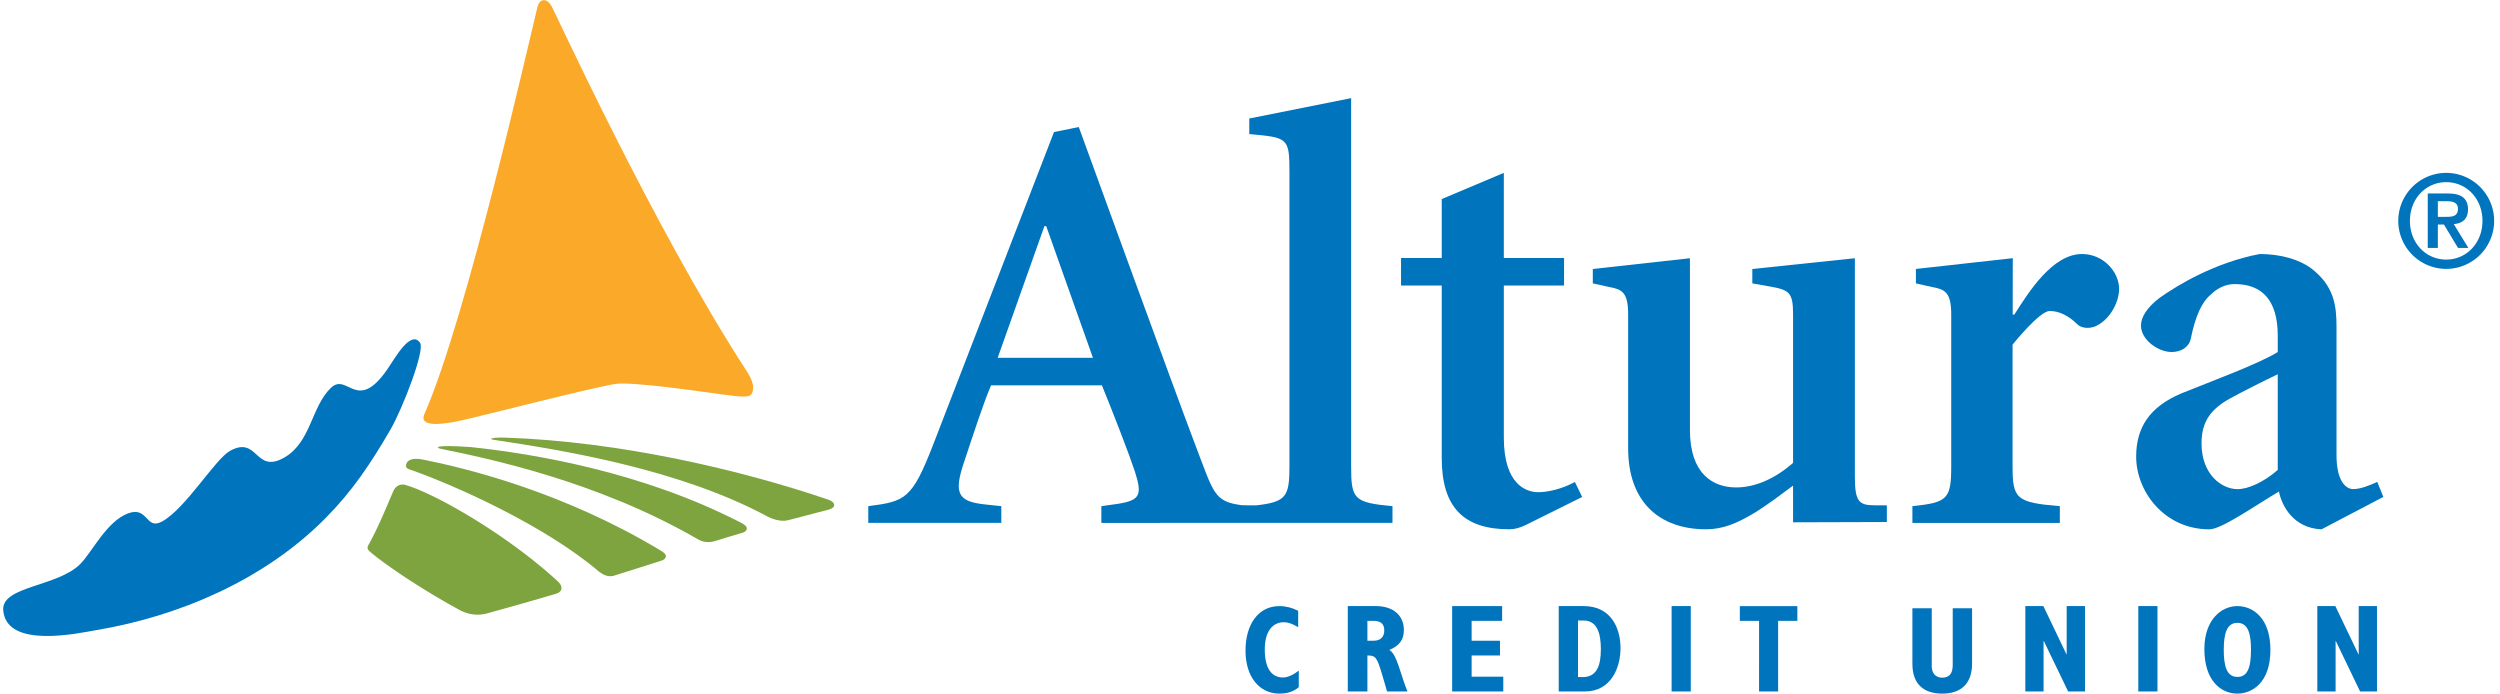
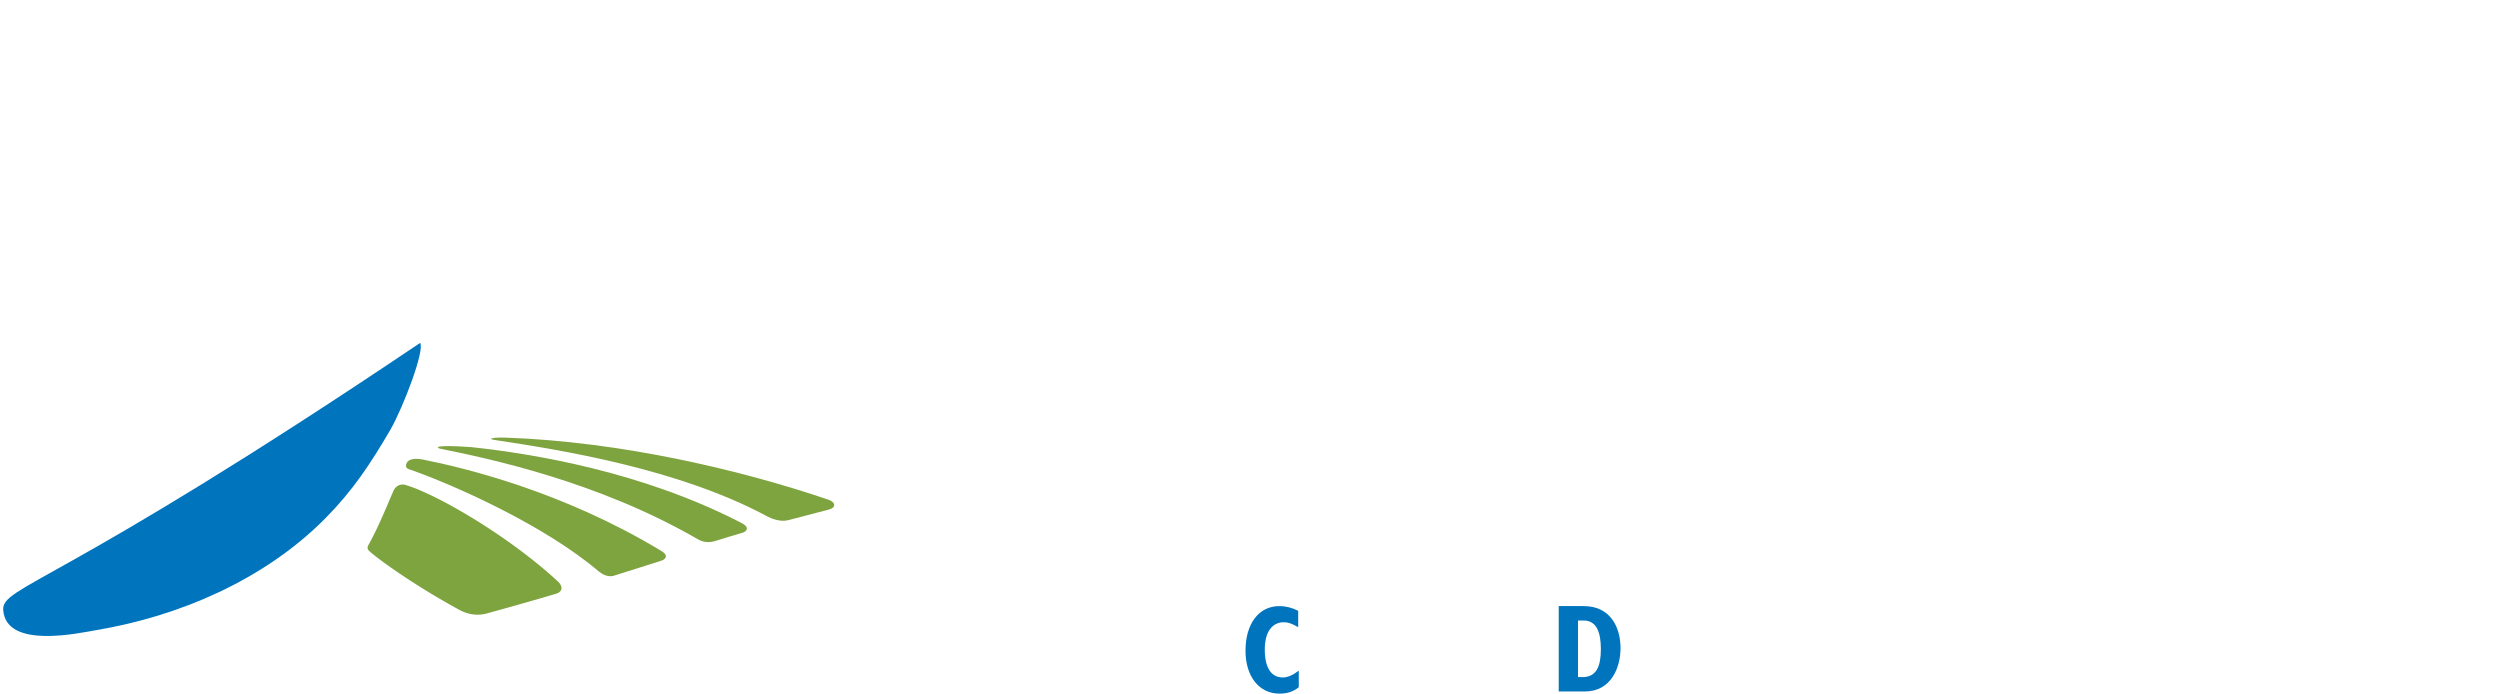
<svg xmlns="http://www.w3.org/2000/svg" width="173" height="48" viewBox="0 0 173 48">
  <defs>
    <clipPath id="hcaua">
      <path d="M29.305.01H52.12v29.326H29.305z" />
    </clipPath>
    <clipPath id="hcaub">
-       <path d="M.072 48h172.52V0H.073z" />
-     </clipPath>
+       </clipPath>
  </defs>
  <g>
    <g>
      <g>
        <g>
          <g />
          <g clip-path="url(#hcaua)">
-             <path fill="#faa928" d="M51.632 25.622C45.15 15.627 38.375.728 38.155.407c-.145-.251-.347-.436-.602-.39-.313.091-.37.502-.432.761-.387 1.534-4.814 21.201-7.751 27.87-.446 1.006 1.494.677 2.544.45 1.113-.236 9.065-2.283 10.676-2.53 1.17-.178 6.186.565 7.512.744 1.255.165 1.735.193 1.891-.028.338-.52-.07-1.217-.36-1.662" />
-           </g>
+             </g>
        </g>
        <g>
-           <path fill="#0075be" d="M29.074 23.729c-.645-.94-1.738 1.05-2.265 1.818-2.12 3.082-2.761.199-3.907 1.29-1.361 1.295-1.37 3.745-3.214 4.817-2.062 1.195-1.806-1.534-3.765-.458-1.04.571-3.066 3.989-4.708 4.892-1.144.627-.956-1.1-2.373-.555-1.473.565-2.464 2.663-3.279 3.487C3.994 40.613.1 40.547.223 42.22c.204 2.73 5.282 1.58 6.46 1.382 5.617-.946 11.564-3.418 15.843-7.747 1.887-1.907 3.135-3.79 4.513-6.16.86-1.52 2.368-5.439 2.035-5.966" />
+           <path fill="#0075be" d="M29.074 23.729C3.994 40.613.1 40.547.223 42.22c.204 2.73 5.282 1.58 6.46 1.382 5.617-.946 11.564-3.418 15.843-7.747 1.887-1.907 3.135-3.79 4.513-6.16.86-1.52 2.368-5.439 2.035-5.966" />
        </g>
        <g>
          <path fill="#7ea43f" d="M51.315 36.193c-6.777-3.509-14.267-4.782-18.724-5.254-2.635-.187-2.416.05-2.117.113 3.307.674 10.86 2.239 17.813 6.262.19.11.63.325 1.257.107.752-.24.976-.297 1.862-.563.176-.053.566-.323-.09-.665" />
        </g>
        <g>
          <path fill="#7ea43f" d="M45.824 38.162c-6.791-4.12-13.599-5.773-16.583-6.366-.242-.047-.882-.132-1.085.221-.19.368.088.447.284.5 3.154 1.113 9.333 3.899 13.008 7.038.19.14.628.468 1.153.244 1.323-.416 2.1-.656 3.17-1.002.223-.07.542-.305.053-.635" />
        </g>
        <g>
          <path fill="#7ea43f" d="M57.34 34.583c-6.036-2.055-14.387-4.026-22.345-4.298-.695-.032-1.412.063-.739.165 4.534.683 12.715 1.983 18.857 5.294.26.143.9.39 1.414.256.673-.181 2.031-.522 2.874-.75.463-.136.423-.5-.062-.667" />
        </g>
        <g>
          <path fill="#7ea43f" d="M28.149 33.588c-.42-.173-.779.053-.922.379-.363.818-.976 2.377-1.7 3.695-.168.253-.077.382.082.52.737.649 3.166 2.377 6.184 4.024.987.526 1.749.288 2.034.206a257.37 257.37 0 0 0 4.662-1.326c.542-.188.383-.577.158-.81-3.377-3.145-8.377-6.045-10.498-6.688" />
        </g>
        <g>
          <path fill="#0075be" d="M89.875 47.556c-.386.311-.793.442-1.344.442-1.377 0-2.342-1.156-2.342-2.97 0-1.868.92-3.086 2.342-3.086.448 0 .898.114 1.303.327v1.133c-.423-.25-.702-.344-.989-.344-.754 0-1.323.595-1.323 1.89 0 1.253.442 1.933 1.255 1.933.34 0 .727-.186 1.098-.473v1.148" />
        </g>
        <g>
-           <path fill="#0075be" d="M93.267 47.85v-5.908h1.954c1.226 0 1.928.682 1.928 1.654 0 .663-.299 1.086-1.01 1.38.535.296.747 1.618 1.256 2.874h-1.41l-.324-1.11c-.377-1.277-.468-1.381-1.037-1.381v2.491zm1.788-3.512c.455 0 .736-.244.736-.708 0-.468-.255-.668-.757-.668h-.41v1.376z" />
-         </g>
+           </g>
        <g>
-           <path fill="#0075be" d="M100.489 41.942h3.458v1.021h-2.11v1.376h1.962v1.02h-1.962v1.468h2.19v1.023h-3.538z" />
-         </g>
+           </g>
        <g>
          <path fill="#0075be" d="M107.864 47.85v-5.908h1.738c1.84 0 2.538 1.47 2.538 2.906 0 1.356-.654 3.002-2.47 3.002zm1.653-.995c.961 0 1.263-.752 1.263-1.937 0-1.117-.274-1.979-1.196-1.979h-.385v3.916z" />
        </g>
        <g />
        <g clip-path="url(#hcaub)">
          <path fill="#0075be" d="M115.675 47.85h1.327v-5.908h-1.327z" />
        </g>
        <g clip-path="url(#hcaub)">
          <path fill="#0075be" d="M121.727 42.962h-1.331v-1.02h3.98v1.02h-1.33v4.888h-1.32z" />
        </g>
        <g clip-path="url(#hcaub)">
          <path fill="#0075be" d="M133.677 42.091v4.014c0 .46.251.79.726.79.516 0 .725-.33.725-.86v-3.944h1.339v3.835c0 1.28-.664 2.073-2.064 2.073-1.229 0-2.065-.606-2.065-2.056V42.09h1.339" />
        </g>
        <g clip-path="url(#hcaub)">
          <path fill="#0075be" d="M140.154 41.942h1.248L143 45.28h.014v-3.338h1.268v5.908h-1.167l-1.68-3.484h-.02v3.484h-1.262z" />
        </g>
        <g clip-path="url(#hcaub)">
          <path fill="#0075be" d="M147.97 47.85h1.327v-5.908h-1.327z" />
        </g>
        <g clip-path="url(#hcaub)">
          <path fill="#0075be" d="M152.542 44.912c0-2.002 1.155-2.97 2.286-2.97 1.075 0 2.285.822 2.285 3.034 0 2.304-1.3 3.022-2.285 3.022-1.125 0-2.286-.874-2.286-3.086m1.342.055c0 1.173.221 1.875.944 1.875.609 0 .941-.46.941-1.875 0-1.02-.161-1.867-.94-1.867-.717 0-.945.708-.945 1.867" />
        </g>
        <g clip-path="url(#hcaub)">
          <path fill="#0075be" d="M160.358 41.942h1.248l1.6 3.338h.017v-3.338h1.264v5.908h-1.168l-1.677-3.484h-.018v3.484h-1.266z" />
        </g>
        <g clip-path="url(#hcaub)">
          <path fill="#0075be" d="M108.233 19.761h-4.168v10.525c0 3.235 1.54 3.773 2.376 3.773.668 0 1.624-.21 2.542-.705l.502 1.035-3.667 1.823c-.628.334-1.046.414-1.378.414-3.127 0-4.672-1.491-4.672-4.93V19.761h-2.816v-1.906h2.816v-4.08l4.297-1.813v5.893h4.168v1.906" />
        </g>
        <g clip-path="url(#hcaub)">
          <path fill="#0075be" d="M130.57 34.967h-.845c-1.12 0-1.368-.29-1.368-2.03V17.87l-7.097.744v.996l1.16.205c1.413.248 1.66.415 1.66 1.949v10.268c-1.327 1.161-2.696 1.698-3.94 1.698-1.578 0-3.197-.91-3.197-3.975V17.87l-6.721.744v.996l1.12.248c.912.165 1.326.372 1.326 1.906v9.275c0 3.606 2.076 5.588 5.395 5.588 1.162 0 2.159-.413 3.447-1.198.91-.58 1.74-1.201 2.57-1.824v2.539l6.49-.02v-1.157" />
        </g>
        <g clip-path="url(#hcaub)">
          <path fill="#0075be" d="M135.025 21.772c0-1.538-.418-1.747-1.33-1.911l-1.114-.25v-.999l6.703-.746-.005 3.906h.113c.998-1.58 2.65-4.194 4.682-4.194 1.488 0 2.567 1.244 2.567 2.408 0 1.037-.747 2.244-1.696 2.617-.46.166-.955.083-1.203-.168-.582-.58-1.244-.915-1.905-.915-.705 0-2.568 2.329-2.568 2.329v8.394c0 2.285.247 2.533 3.271 2.783v1.16h-10.202v-1.16c2.442-.25 2.687-.498 2.687-2.783v-10.47" />
        </g>
        <g clip-path="url(#hcaub)">
          <path fill="#0075be" d="M164.926 34.386l-4.278 2.244c-1.908-.08-2.739-1.577-2.946-2.618-1.744 1.04-3.985 2.618-4.816 2.618-3.11 0-5.064-2.618-5.064-5.032 0-2.037.956-3.454 3.114-4.369 2.035-.83 5.352-2.037 6.684-2.869v-1.124c0-2.457-1.08-3.578-2.99-3.578-.665 0-1.248.331-1.618.707-.666.542-1.082 1.498-1.412 3.078-.126.582-.664.917-1.328.917-.913 0-2.118-.832-2.118-1.832 0-.58.415-1.247 1.286-1.914 1.288-.915 3.86-2.452 6.93-3.036 1.456 0 2.74.376 3.573.998 1.578 1.209 1.744 2.58 1.744 4.038v8.902c0 1.664.581 2.329 1.161 2.329.499 0 1.121-.25 1.66-.498zm-7.306-8.488c-.874.416-2.533 1.249-3.28 1.665-1.37.75-1.994 1.625-1.994 3.122 0 2.166 1.412 3.164 2.49 3.164.748 0 1.83-.497 2.784-1.33z" />
        </g>
        <g clip-path="url(#hcaub)">
          <path fill="#0075be" d="M72.273 15.65h.126l3.233 9.111h-6.593zM86.45 8.2v1.078c2.696.246 2.78.246 2.78 2.688v20.289c0 2.098-.216 2.475-2.268 2.713l.003-.004c-.163.019-1.04-.005-1.04-.005-1.919-.258-1.918-.792-3.204-4.154-1.492-3.917-8.07-22.016-8.07-22.016l-1.714.349-8.376 21.667c-1.452 3.725-1.904 3.893-4.476 4.22v1.159h9.205v-1.158l-1.161-.123c-1.826-.205-2.158-.746-1.411-2.94.58-1.739 1.326-4.056 1.865-5.299h7.67c.872 2.153 1.868 4.72 2.28 5.961.498 1.576.415 1.988-1.16 2.237l-1.16.164v1.158H96.36v-1.158c-2.695-.247-2.861-.496-2.861-2.771V6.792z" />
        </g>
        <g clip-path="url(#hcaub)">
          <path fill="#0075be" d="M169.278 11.962a3.326 3.326 0 0 1 3.318 3.323 3.325 3.325 0 0 1-3.318 3.323 3.325 3.325 0 0 1-3.318-3.323 3.325 3.325 0 0 1 3.318-3.323zm0 .644c-1.388 0-2.51 1.123-2.51 2.679 0 1.555 1.122 2.678 2.51 2.678 1.387 0 2.508-1.123 2.508-2.678 0-1.556-1.12-2.679-2.508-2.679zM168 13.39h1.397c.901 0 1.389.312 1.389 1.105 0 .645-.37.96-.984 1.014l1.01 1.65h-.716l-.974-1.622h-.423v1.622H168zm.699 1.615h.618c.414 0 .774-.056.774-.564 0-.444-.405-.518-.766-.518h-.626z" />
        </g>
      </g>
    </g>
  </g>
</svg>